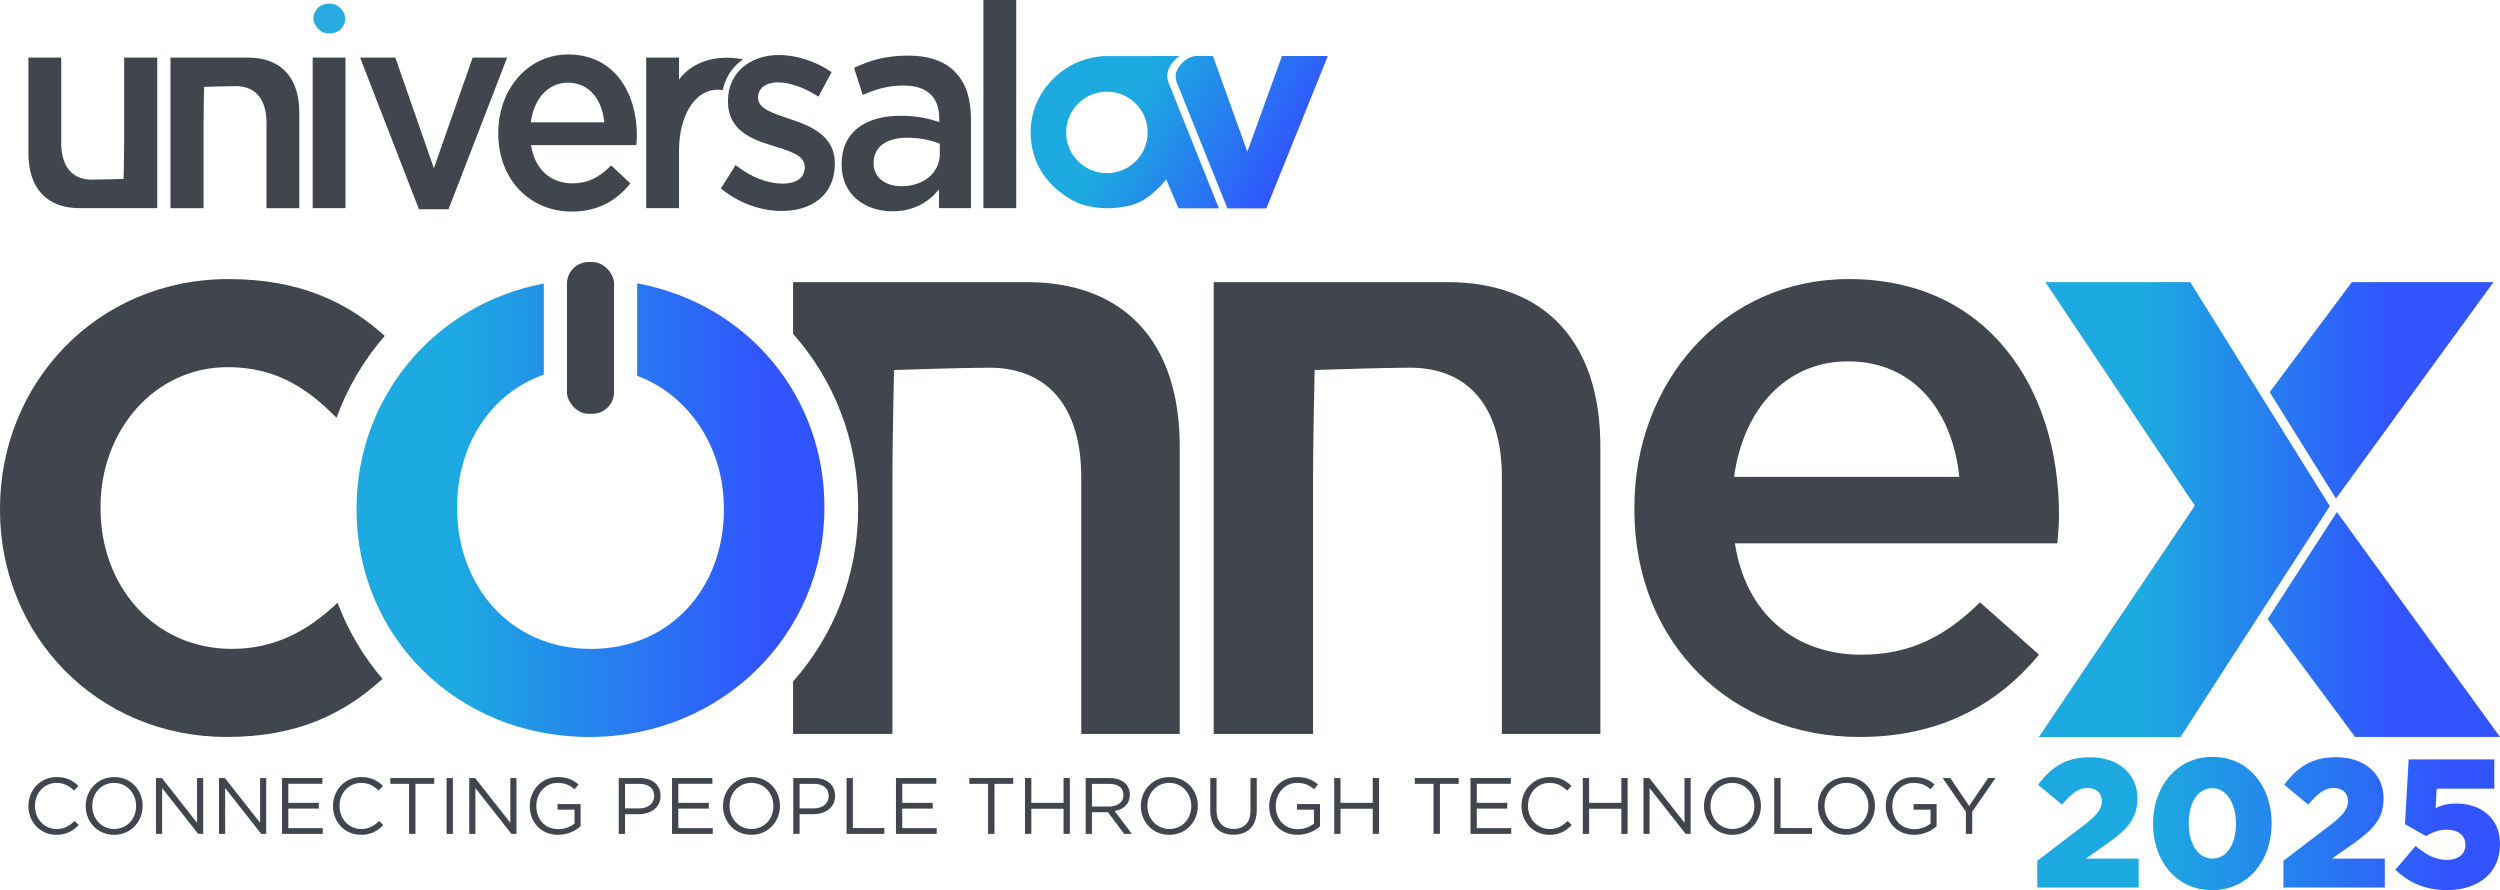
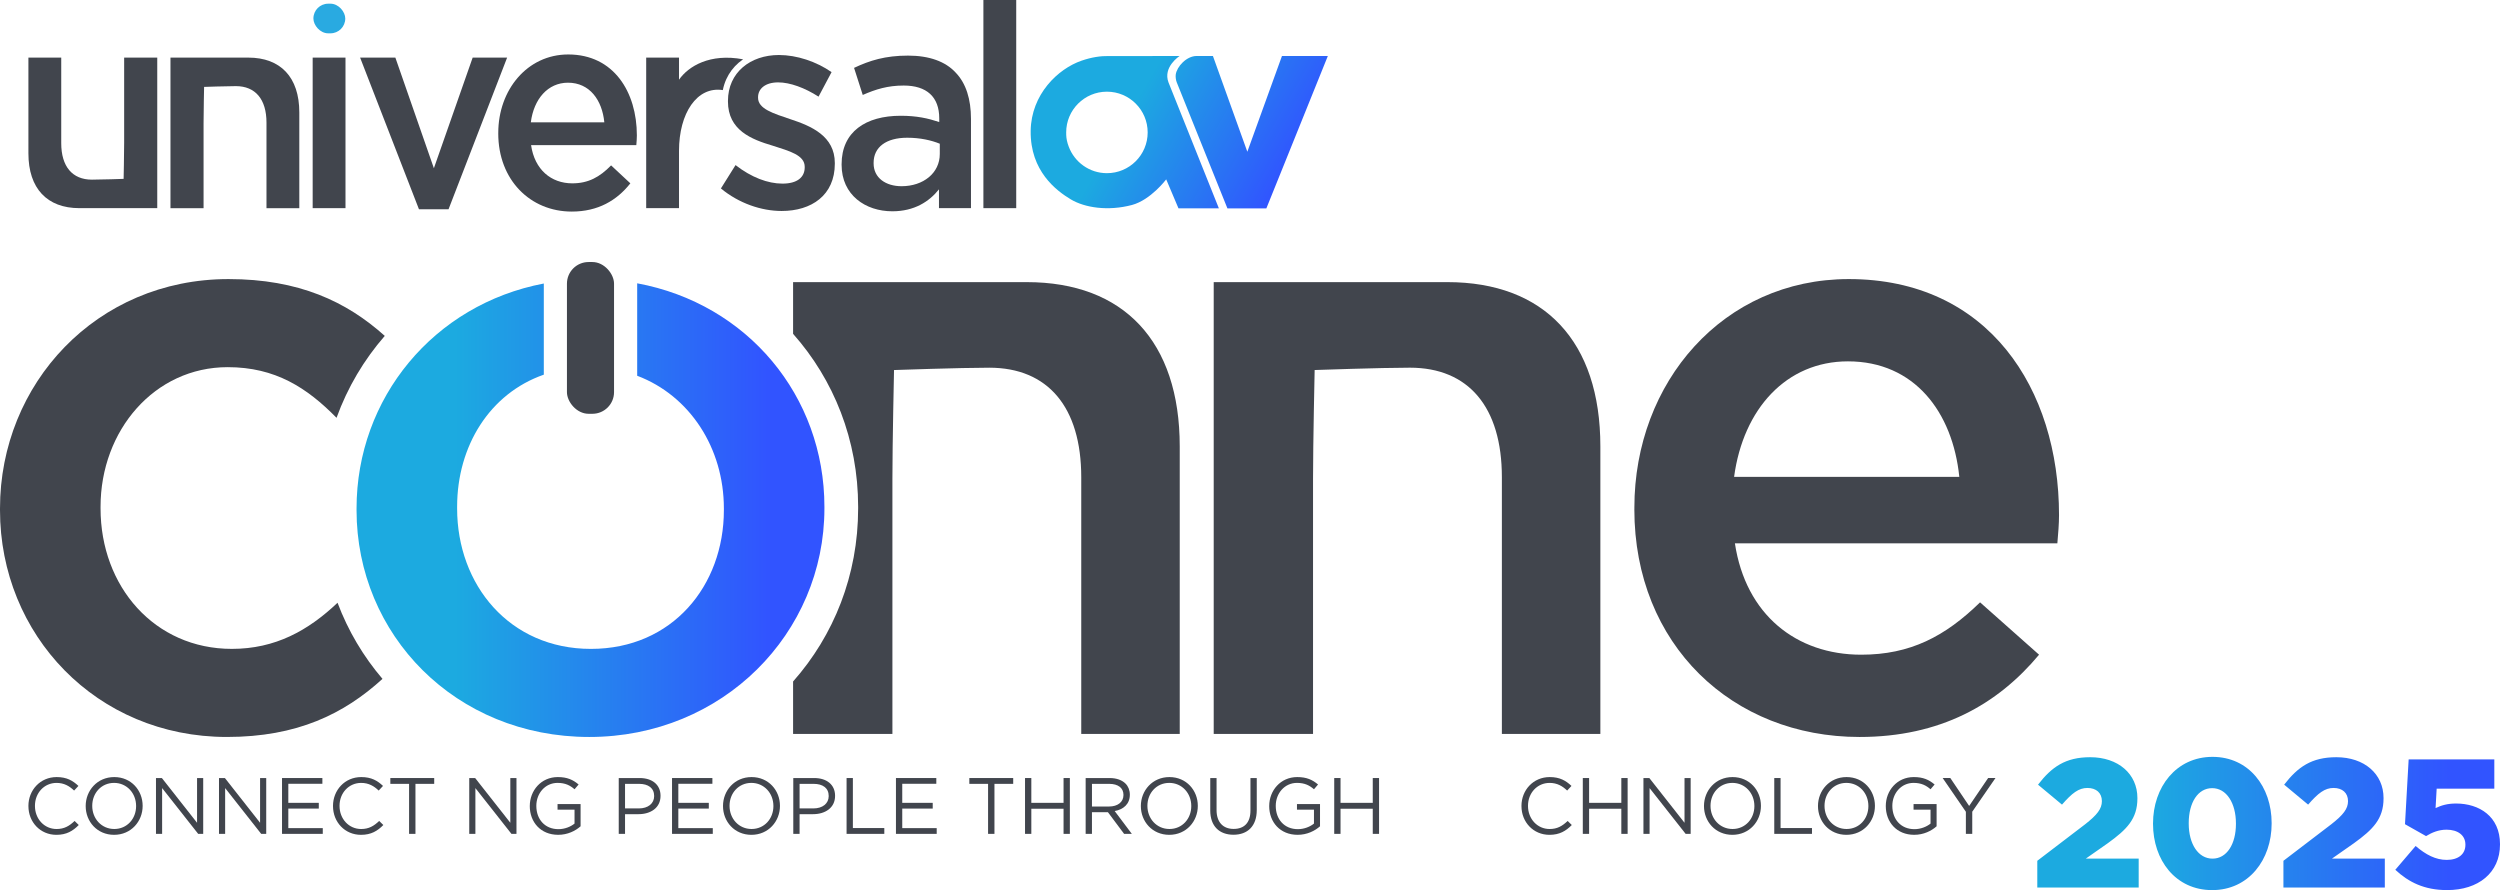
<svg xmlns="http://www.w3.org/2000/svg" id="Layer_2" data-name="Layer 2" viewBox="0 0 1920 683.6">
  <defs>
    <style>
      .cls-1 {
        fill: #41454d;
      }

      .cls-2 {
        filter: url(#outer-glow-1);
      }

      .cls-3 {
        fill: url(#linear-gradient-4);
      }

      .cls-4 {
        fill: url(#linear-gradient-3);
      }

      .cls-5 {
        fill: url(#linear-gradient-2);
      }

      .cls-6 {
        fill: url(#linear-gradient);
      }

      .cls-7 {
        fill: #29aae1;
      }
    </style>
    <filter id="outer-glow-1" x="207.1" y="151.09" width="493" height="482" filterUnits="userSpaceOnUse">
      <feOffset dx="0" dy="0" />
      <feGaussianBlur result="blur" stdDeviation="22.08" />
      <feFlood flood-color="#00cfff" flood-opacity="1" />
      <feComposite in2="blur" operator="in" />
      <feComposite in="SourceGraphic" />
    </filter>
    <linearGradient id="linear-gradient" x1="273.83" y1="391.78" x2="633.16" y2="391.78" gradientUnits="userSpaceOnUse">
      <stop offset=".21" stop-color="#1caae0" />
      <stop offset=".88" stop-color="#3154ff" />
    </linearGradient>
    <linearGradient id="linear-gradient-2" x1="1565.85" y1="391.33" x2="1920" y2="391.33" gradientUnits="userSpaceOnUse">
      <stop offset=".23" stop-color="#1caae0" />
      <stop offset=".76" stop-color="#3154ff" />
    </linearGradient>
    <linearGradient id="linear-gradient-3" x1="1564.63" y1="632.43" x2="1920" y2="632.43" gradientUnits="userSpaceOnUse">
      <stop offset=".24" stop-color="#1caae0" />
      <stop offset=".89" stop-color="#3154ff" />
    </linearGradient>
    <linearGradient id="linear-gradient-4" x1="818.8" y1="39.01" x2="986.54" y2="135.85" gradientUnits="userSpaceOnUse">
      <stop offset=".34" stop-color="#1caae0" />
      <stop offset="1" stop-color="#3154ff" />
    </linearGradient>
  </defs>
  <g id="Layer_1-2" data-name="Layer 1">
    <g>
      <g>
        <g>
          <g class="cls-2">
            <path class="cls-6" d="M489.34,217.57c0,.1.02.2.02.3v70.71c40.42,15.3,66.58,55.48,66.58,101.91v1.27c0,58.08-39.57,106.59-102.12,106.59s-102.75-49.15-102.75-107.86v-1.28c0-46.75,25.11-87,66.58-101.47v-69.86s0-.09,0-.14c-84.59,16.12-143.82,88.01-143.82,172.75v1.27c0,95.73,75.95,174.24,178.7,174.24s180.62-79.78,180.62-175.51v-1.28c0-84.94-59.03-155.97-143.82-171.63Z" />
          </g>
-           <path class="cls-5" d="M1743.12,301.16l63.1-84.49h108.79l-120.98,166.22-50.91-81.73ZM1794.74,393.22l-1.2,1.86-51.97,80.39,67.15,90.52h111.29l-125.26-172.77ZM1685.62,388.34l-119.77,177.66h108.79l114.63-177.31-107.15-172.01h-111.28l114.78,171.67Z" />
          <path class="cls-1" d="M1255.2,391.12v-1.28c0-96.37,68.29-175.51,164.66-175.51,107.22,0,161.47,84.25,161.47,181.26,0,7.02-.64,14.04-1.28,21.7h-247.64c8.3,54.89,47.23,85.52,97.01,85.52,37.66,0,64.46-14.04,91.27-40.21l45.31,40.21c-31.91,38.29-75.95,63.19-137.86,63.19-97.65,0-172.96-70.85-172.96-174.87ZM1504.75,366.23c-5.1-49.78-34.46-88.71-85.52-88.71-47.23,0-80.42,36.38-87.44,88.71h172.96Z" />
          <path class="cls-1" d="M1111.56,216.67c74.38,0,117.52,45.35,117.52,126.18v220.8h-75.64v-197.15c0-53.89-25.63-84.12-70.64-84.12-21.88,0-73.15,1.8-73.15,1.8,0,0-1.24,56.69-1.24,83.63v195.84h-76.28V216.67h179.42Z" />
          <rect class="cls-1" x="435.41" y="201.24" width="36.17" height="116.55" rx="16.62" ry="16.62" />
          <path class="cls-1" d="M788.51,216.67h-179.42v39.72c31.23,35.22,49.96,81.47,49.96,132.82v1.28c0,51.34-18.72,97.6-49.96,132.89v40.28h76.28v-195.84c0-26.94,1.24-83.63,1.24-83.63,0,0,51.27-1.8,73.15-1.8,45.01,0,70.64,30.23,70.64,84.12v197.15h75.64v-220.81c0-80.83-43.14-126.18-117.52-126.18Z" />
          <path class="cls-1" d="M259.22,462.93c-22.63,21.43-47.87,35.41-81.16,35.41-59.36,0-100.84-47.87-100.84-107.86v-1.28c0-58.71,41.48-107.22,97.65-107.22,36.58,0,60.9,15.81,83.59,38.9,8.44-23.36,21.09-44.59,37.04-62.92-29.43-26.43-66.11-43.63-119.99-43.63C74.03,214.32,0,294.75,0,390.48v1.27c0,95.73,74.03,174.24,174.24,174.24,54.07,0,89.99-17.72,119.51-44.61-14.68-17.19-26.41-36.89-34.52-58.46Z" />
        </g>
        <path class="cls-4" d="M1564.63,661.1l36.83-28.11c9.13-7.18,12.79-11.81,12.79-17.72,0-6.32-4.36-10.12-11.1-10.12s-11.81,3.94-19.54,12.8l-18.41-15.33c10.54-13.63,21.08-21.08,40.06-21.08,21.51,0,36.27,12.79,36.27,31.34v.29c0,15.75-8.15,23.9-22.77,34.44l-16.87,11.81h40.62v22.2h-77.87v-20.52ZM1653.52,632.71v-.27c0-27.84,17.71-51.17,45.69-51.17s45.41,23.05,45.41,50.89v.29c0,27.82-17.58,51.16-45.69,51.16s-45.41-23.05-45.41-50.89ZM1717.2,632.71v-.27c0-15.75-7.31-27.14-18.27-27.14s-17.99,11.11-17.99,26.85v.29c0,15.74,7.31,26.99,18.27,26.99s17.99-11.11,17.99-26.71ZM1753.66,661.1l36.83-28.11c9.13-7.18,12.79-11.81,12.79-17.72,0-6.32-4.36-10.12-11.1-10.12s-11.81,3.94-19.54,12.8l-18.41-15.33c10.54-13.63,21.08-21.08,40.06-21.08,21.51,0,36.27,12.79,36.27,31.34v.29c0,15.75-8.15,23.9-22.77,34.44l-16.87,11.81h40.62v22.2h-77.87v-20.52ZM1839.59,667.99l15.61-18.28c7.87,6.75,15.46,10.69,23.89,10.69,9,0,14.34-4.5,14.34-11.54v-.27c0-7.17-5.91-11.39-14.48-11.39-6.04,0-11.11,2.11-15.74,4.92l-16.17-9.13,2.81-49.77h65.79v22.49h-44.28l-.84,14.9c4.5-2.11,9.14-3.51,15.74-3.51,17.71,0,33.74,9.84,33.74,31.2v.29c0,21.79-16.73,35-40.63,35-17.43,0-29.52-6.04-39.78-15.6Z" />
      </g>
      <g>
        <g>
          <g>
            <path class="cls-1" d="M60.98,159.86c-24.79,0-39.16-15.11-39.16-42.05V44.24h25.21v65.7c0,17.96,8.54,28.03,23.54,28.03,7.29,0,24.37-.6,24.37-.6,0,0,.41-18.89.41-27.87V44.24h25.42v115.62h-59.79Z" />
            <path class="cls-1" d="M190.71,44.24c24.79,0,39.16,15.11,39.16,42.05v73.58h-25.21v-65.7c0-17.96-8.54-28.03-23.54-28.03-7.29,0-24.37.6-24.37.6,0,0-.41,18.89-.41,27.87v65.26h-25.42V44.24h59.79Z" />
            <rect class="cls-1" x="240.13" y="44.24" width="25.21" height="115.62" />
            <polygon class="cls-1" points="276.56 44.24 303.64 44.24 333.22 129.21 363.01 44.24 389.47 44.24 344.47 160.74 321.77 160.74 276.56 44.24" />
            <path class="cls-1" d="M382.67,102.49v-.44c0-33.06,22.29-60.22,53.74-60.22,35,0,52.7,28.91,52.7,62.2,0,2.41-.21,4.82-.42,7.44h-80.82c2.71,18.83,15.41,29.34,31.66,29.34,12.29,0,21.04-4.81,29.79-13.79l14.79,13.79c-10.41,13.14-24.79,21.68-45,21.68-31.87,0-56.45-24.31-56.45-60M464.12,93.95c-1.66-17.08-11.25-30.44-27.91-30.44-15.42,0-26.25,12.48-28.54,30.44h56.45Z" />
            <path class="cls-1" d="M553.65,144.75l11.25-17.96c12.08,9.42,24.79,14.23,36.04,14.23s17.08-4.82,17.08-12.48v-.44c0-8.98-11.66-12.05-24.58-16.21-16.25-4.81-34.37-11.82-34.37-33.94v-.44c0-21.9,17.29-35.26,39.16-35.26,13.75,0,28.75,5.04,40.42,13.14l-10,18.83c-10.63-6.79-21.87-10.95-31.04-10.95-9.79,0-15.42,4.82-15.42,11.39v.44c0,8.54,11.87,12.05,24.79,16.42,16.04,5.26,34.17,12.92,34.17,33.72v.44c0,24.31-17.92,36.35-40.83,36.35-15.63,0-32.91-5.91-46.66-17.3" />
            <path class="cls-1" d="M555.13,69.2c.58-2.93,1.47-5.73,2.67-8.38,2.22-4.89,5.43-9.17,9.56-12.72,1.06-.91,2.17-1.76,3.33-2.56-25.54-4.78-42.02,5.37-49.21,15.66v-16.97h-25.21v115.62h25.21v-44.02c0-28.84,13.74-49.73,33.66-46.64Z" />
            <path class="cls-1" d="M646.35,126.58v-.44c0-24.96,18.54-37.23,45.41-37.23,12.29,0,21.04,1.97,29.58,4.82v-2.84c0-16.43-9.58-25.19-27.29-25.19-12.29,0-21.46,2.85-31.46,7.23l-6.67-20.8c12.08-5.7,23.96-9.42,41.46-9.42,16.46,0,28.75,4.6,36.45,12.92,8.12,8.33,11.88,20.59,11.88,35.7v68.54h-24.58v-14.46c-7.5,9.42-18.96,16.86-35.83,16.86-20.62,0-38.95-12.48-38.95-35.69M721.76,118.26v-7.88c-6.45-2.63-15-4.6-25-4.6-16.25,0-25.83,7.23-25.83,19.27v.44c0,11.17,9.37,17.52,21.46,17.52,16.67,0,29.37-10.07,29.37-24.75" />
            <rect class="cls-1" x="755.25" width="25.21" height="159.86" />
          </g>
          <rect class="cls-7" x="240.69" y="2.83" width="24.48" height="22.77" rx="11.38" ry="11.38" />
        </g>
        <path class="cls-3" d="M1019.78,43l-47.21,117.03h-29.92l-38.95-96.89c-.63-1.57-.97-4.15-.74-5.83.82-6.16,8.31-14.28,16-14.31h12.56l26.43,73.54,26.6-73.54h35.24ZM936.12,160h-31.05l-9.43-22.25s0,0,0,0c0,0-11.86,15.84-26.34,19.69-18.33,4.87-36.23,2.09-46.91-4.31-11.12-6.67-31.26-21.72-30.83-52.66.4-28.08,20.95-47.61,39.05-53.86,7.72-2.67,14.69-3.7,21.02-3.57h13.57-.01s40.74-.01,40.74-.01c0,0-13.06,8.37-8.51,20.31l38.68,96.67ZM881.41,101.7c0-17.28-14.01-31.29-31.29-31.29s-31.29,14.01-31.29,31.29c0,.25.01.49.02.74,0,.39,0,.78,0,1.18.1,2.84.74,5.91,1.92,8.95,4.42,11.92,15.89,20.43,29.35,20.43,17.28,0,31.29-14.01,31.29-31.29Z" />
      </g>
      <g>
        <path class="cls-1" d="M21.82,619.09v-.12c0-12.13,9.07-22.18,21.69-22.18,7.78,0,12.44,2.76,16.72,6.8l-3.31,3.56c-3.61-3.43-7.66-5.88-13.48-5.88-9.49,0-16.6,7.72-16.6,17.58v.13c0,9.92,7.17,17.7,16.6,17.7,5.88,0,9.74-2.27,13.85-6.19l3.19,3.12c-4.47,4.54-9.37,7.54-17.15,7.54-12.37,0-21.5-9.74-21.5-22.05Z" />
        <path class="cls-1" d="M65.81,619.09v-.12c0-11.82,8.88-22.18,21.93-22.18s21.81,10.23,21.81,22.05v.13c0,11.82-8.88,22.18-21.93,22.18s-21.81-10.23-21.81-22.05ZM104.53,619.09v-.12c0-9.74-7.11-17.71-16.91-17.71s-16.78,7.84-16.78,17.58v.13c0,9.74,7.11,17.7,16.91,17.7s16.78-7.84,16.78-17.58Z" />
        <path class="cls-1" d="M119.79,597.53h4.53l27.02,34.36v-34.36h4.72v42.88h-3.86l-27.69-35.16v35.16h-4.72v-42.88Z" />
        <path class="cls-1" d="M168.19,597.53h4.53l27.02,34.36v-34.36h4.72v42.88h-3.86l-27.69-35.16v35.16h-4.72v-42.88Z" />
        <path class="cls-1" d="M216.59,597.53h31v4.41h-26.16v14.64h23.4v4.41h-23.4v15.01h26.46v4.41h-31.3v-42.88Z" />
        <path class="cls-1" d="M255.74,619.09v-.12c0-12.13,9.07-22.18,21.69-22.18,7.78,0,12.44,2.76,16.72,6.8l-3.31,3.56c-3.61-3.43-7.66-5.88-13.48-5.88-9.49,0-16.6,7.72-16.6,17.58v.13c0,9.92,7.17,17.7,16.6,17.7,5.88,0,9.74-2.27,13.85-6.19l3.19,3.12c-4.47,4.54-9.37,7.54-17.15,7.54-12.37,0-21.5-9.74-21.5-22.05Z" />
        <path class="cls-1" d="M314.18,602h-14.4v-4.47h33.69v4.47h-14.4v38.41h-4.9v-38.41Z" />
-         <path class="cls-1" d="M342.98,597.53h4.84v42.88h-4.84v-42.88Z" />
        <path class="cls-1" d="M360.38,597.53h4.53l27.02,34.36v-34.36h4.72v42.88h-3.86l-27.69-35.16v35.16h-4.72v-42.88Z" />
        <path class="cls-1" d="M406.88,619.09v-.12c0-11.76,8.64-22.18,21.5-22.18,7.23,0,11.7,2.08,15.99,5.7l-3.12,3.67c-3.31-2.88-6.98-4.9-13.05-4.9-9.5,0-16.3,8.03-16.3,17.58v.13c0,10.23,6.55,17.83,16.97,17.83,4.9,0,9.43-1.9,12.37-4.29v-10.66h-13.05v-4.35h17.7v17.09c-3.98,3.55-9.99,6.55-17.21,6.55-13.48,0-21.81-9.8-21.81-22.05Z" />
        <path class="cls-1" d="M475.19,597.53h16.05c9.68,0,16.05,5.14,16.05,13.6v.12c0,9.25-7.72,14.03-16.85,14.03h-10.41v15.13h-4.84v-42.88ZM490.63,620.87c7.1,0,11.76-3.8,11.76-9.44v-.12c0-6.13-4.59-9.31-11.52-9.31h-10.84v18.87h10.6Z" />
        <path class="cls-1" d="M516.12,597.53h31v4.41h-26.16v14.64h23.4v4.41h-23.4v15.01h26.46v4.41h-31.3v-42.88Z" />
        <path class="cls-1" d="M555.27,619.09v-.12c0-11.82,8.88-22.18,21.93-22.18s21.81,10.23,21.81,22.05v.13c0,11.82-8.88,22.18-21.93,22.18s-21.81-10.23-21.81-22.05ZM593.98,619.09v-.12c0-9.74-7.11-17.71-16.91-17.71s-16.78,7.84-16.78,17.58v.13c0,9.74,7.11,17.7,16.91,17.7s16.78-7.84,16.78-17.58Z" />
        <path class="cls-1" d="M609.24,597.53h16.05c9.68,0,16.05,5.14,16.05,13.6v.12c0,9.25-7.72,14.03-16.85,14.03h-10.41v15.13h-4.84v-42.88ZM624.68,620.87c7.1,0,11.76-3.8,11.76-9.44v-.12c0-6.13-4.59-9.31-11.52-9.31h-10.84v18.87h10.6Z" />
        <path class="cls-1" d="M650.17,597.53h4.84v38.41h24.14v4.47h-28.98v-42.88Z" />
        <path class="cls-1" d="M688.09,597.53h31v4.41h-26.16v14.64h23.4v4.41h-23.4v15.01h26.46v4.41h-31.3v-42.88Z" />
        <path class="cls-1" d="M758.85,602h-14.4v-4.47h33.69v4.47h-14.4v38.41h-4.9v-38.41Z" />
        <path class="cls-1" d="M787.22,597.53h4.84v19.05h24.75v-19.05h4.84v42.88h-4.84v-19.3h-24.75v19.3h-4.84v-42.88Z" />
        <path class="cls-1" d="M833.78,597.53h18.44c5.27,0,9.5,1.59,12.19,4.28,2.08,2.08,3.31,5.09,3.31,8.46v.12c0,7.1-4.9,11.27-11.64,12.5l13.17,17.52h-5.94l-12.44-16.66h-12.25v16.66h-4.84v-42.88ZM851.79,619.4c6.43,0,11.03-3.31,11.03-8.82v-.13c0-5.27-4.04-8.45-10.96-8.45h-13.23v17.4h13.17Z" />
        <path class="cls-1" d="M876.18,619.09v-.12c0-11.82,8.88-22.18,21.93-22.18s21.81,10.23,21.81,22.05v.13c0,11.82-8.88,22.18-21.93,22.18s-21.81-10.23-21.81-22.05ZM914.9,619.09v-.12c0-9.74-7.11-17.71-16.91-17.71s-16.78,7.84-16.78,17.58v.13c0,9.74,7.11,17.7,16.91,17.7s16.78-7.84,16.78-17.58Z" />
        <path class="cls-1" d="M929.48,622.46v-24.93h4.84v24.62c0,9.25,4.96,14.46,13.11,14.46s12.92-4.78,12.92-14.15v-24.93h4.84v24.56c0,12.5-7.17,18.99-17.89,18.99s-17.83-6.49-17.83-18.62Z" />
        <path class="cls-1" d="M974.76,619.09v-.12c0-11.76,8.64-22.18,21.5-22.18,7.23,0,11.7,2.08,15.99,5.7l-3.12,3.67c-3.31-2.88-6.98-4.9-13.05-4.9-9.5,0-16.3,8.03-16.3,17.58v.13c0,10.23,6.55,17.83,16.97,17.83,4.9,0,9.43-1.9,12.37-4.29v-10.66h-13.05v-4.35h17.7v17.09c-3.98,3.55-9.99,6.55-17.21,6.55-13.48,0-21.81-9.8-21.81-22.05Z" />
        <path class="cls-1" d="M1024.69,597.53h4.84v19.05h24.75v-19.05h4.84v42.88h-4.84v-19.3h-24.75v19.3h-4.84v-42.88Z" />
-         <path class="cls-1" d="M1100.96,602h-14.4v-4.47h33.69v4.47h-14.4v38.41h-4.9v-38.41Z" />
-         <path class="cls-1" d="M1129.33,597.53h31v4.41h-26.16v14.64h23.4v4.41h-23.4v15.01h26.46v4.41h-31.3v-42.88Z" />
        <path class="cls-1" d="M1168.48,619.09v-.12c0-12.13,9.07-22.18,21.69-22.18,7.78,0,12.44,2.76,16.72,6.8l-3.31,3.56c-3.61-3.43-7.66-5.88-13.48-5.88-9.49,0-16.6,7.72-16.6,17.58v.13c0,9.92,7.17,17.7,16.6,17.7,5.88,0,9.74-2.27,13.85-6.19l3.19,3.12c-4.47,4.54-9.37,7.54-17.15,7.54-12.37,0-21.5-9.74-21.5-22.05Z" />
        <path class="cls-1" d="M1215.59,597.53h4.84v19.05h24.75v-19.05h4.84v42.88h-4.84v-19.3h-24.75v19.3h-4.84v-42.88Z" />
        <path class="cls-1" d="M1262.16,597.53h4.53l27.02,34.36v-34.36h4.72v42.88h-3.86l-27.69-35.16v35.16h-4.72v-42.88Z" />
        <path class="cls-1" d="M1308.66,619.09v-.12c0-11.82,8.88-22.18,21.93-22.18s21.81,10.23,21.81,22.05v.13c0,11.82-8.88,22.18-21.93,22.18s-21.81-10.23-21.81-22.05ZM1347.37,619.09v-.12c0-9.74-7.1-17.71-16.9-17.71s-16.79,7.84-16.79,17.58v.13c0,9.74,7.1,17.7,16.91,17.7s16.78-7.84,16.78-17.58Z" />
        <path class="cls-1" d="M1362.64,597.53h4.84v38.41h24.13v4.47h-28.97v-42.88Z" />
        <path class="cls-1" d="M1396.21,619.09v-.12c0-11.82,8.88-22.18,21.93-22.18s21.81,10.23,21.81,22.05v.13c0,11.82-8.88,22.18-21.93,22.18s-21.81-10.23-21.81-22.05ZM1434.92,619.09v-.12c0-9.74-7.1-17.71-16.9-17.71s-16.79,7.84-16.79,17.58v.13c0,9.74,7.1,17.7,16.91,17.7s16.78-7.84,16.78-17.58Z" />
        <path class="cls-1" d="M1448.29,619.09v-.12c0-11.76,8.63-22.18,21.5-22.18,7.23,0,11.7,2.08,15.99,5.7l-3.13,3.67c-3.31-2.88-6.98-4.9-13.04-4.9-9.5,0-16.3,8.03-16.3,17.58v.13c0,10.23,6.55,17.83,16.97,17.83,4.9,0,9.44-1.9,12.37-4.29v-10.66h-13.04v-4.35h17.7v17.09c-3.98,3.55-9.99,6.55-17.21,6.55-13.48,0-21.81-9.8-21.81-22.05Z" />
        <path class="cls-1" d="M1509.79,623.44l-17.83-25.91h5.88l14.46,21.44,14.58-21.44h5.64l-17.83,25.85v17.03h-4.9v-16.97Z" />
      </g>
    </g>
  </g>
</svg>